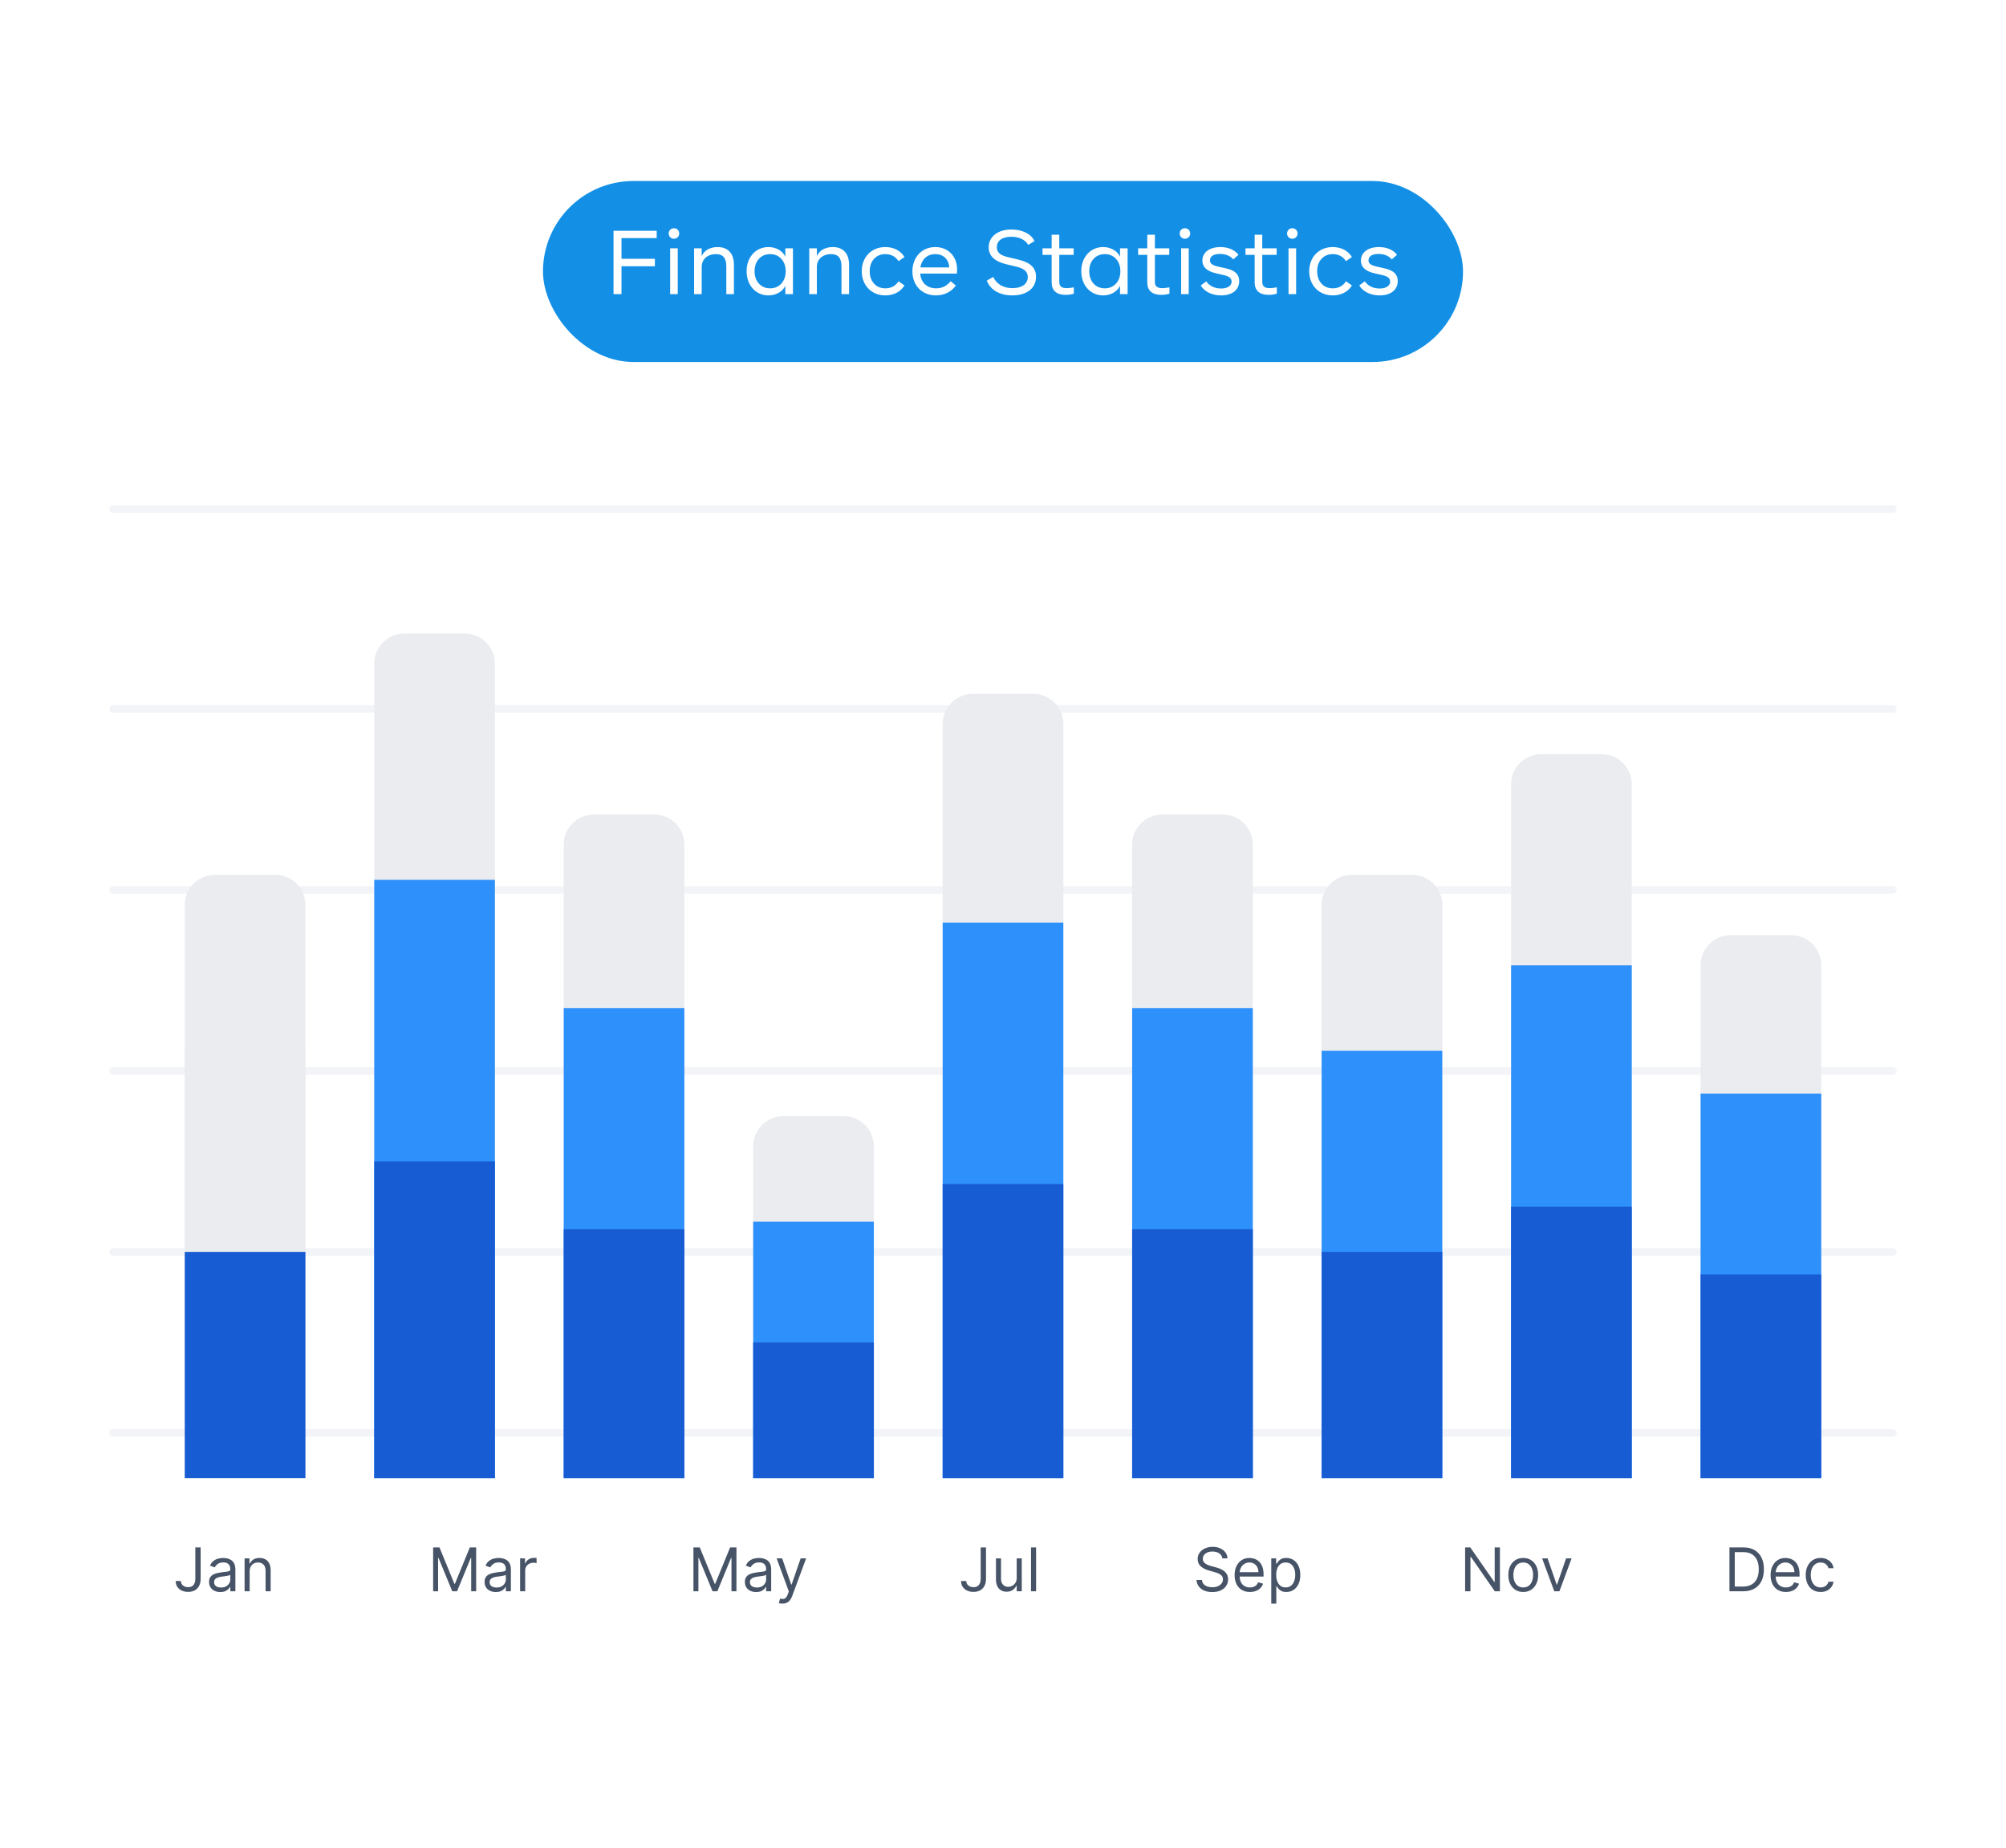
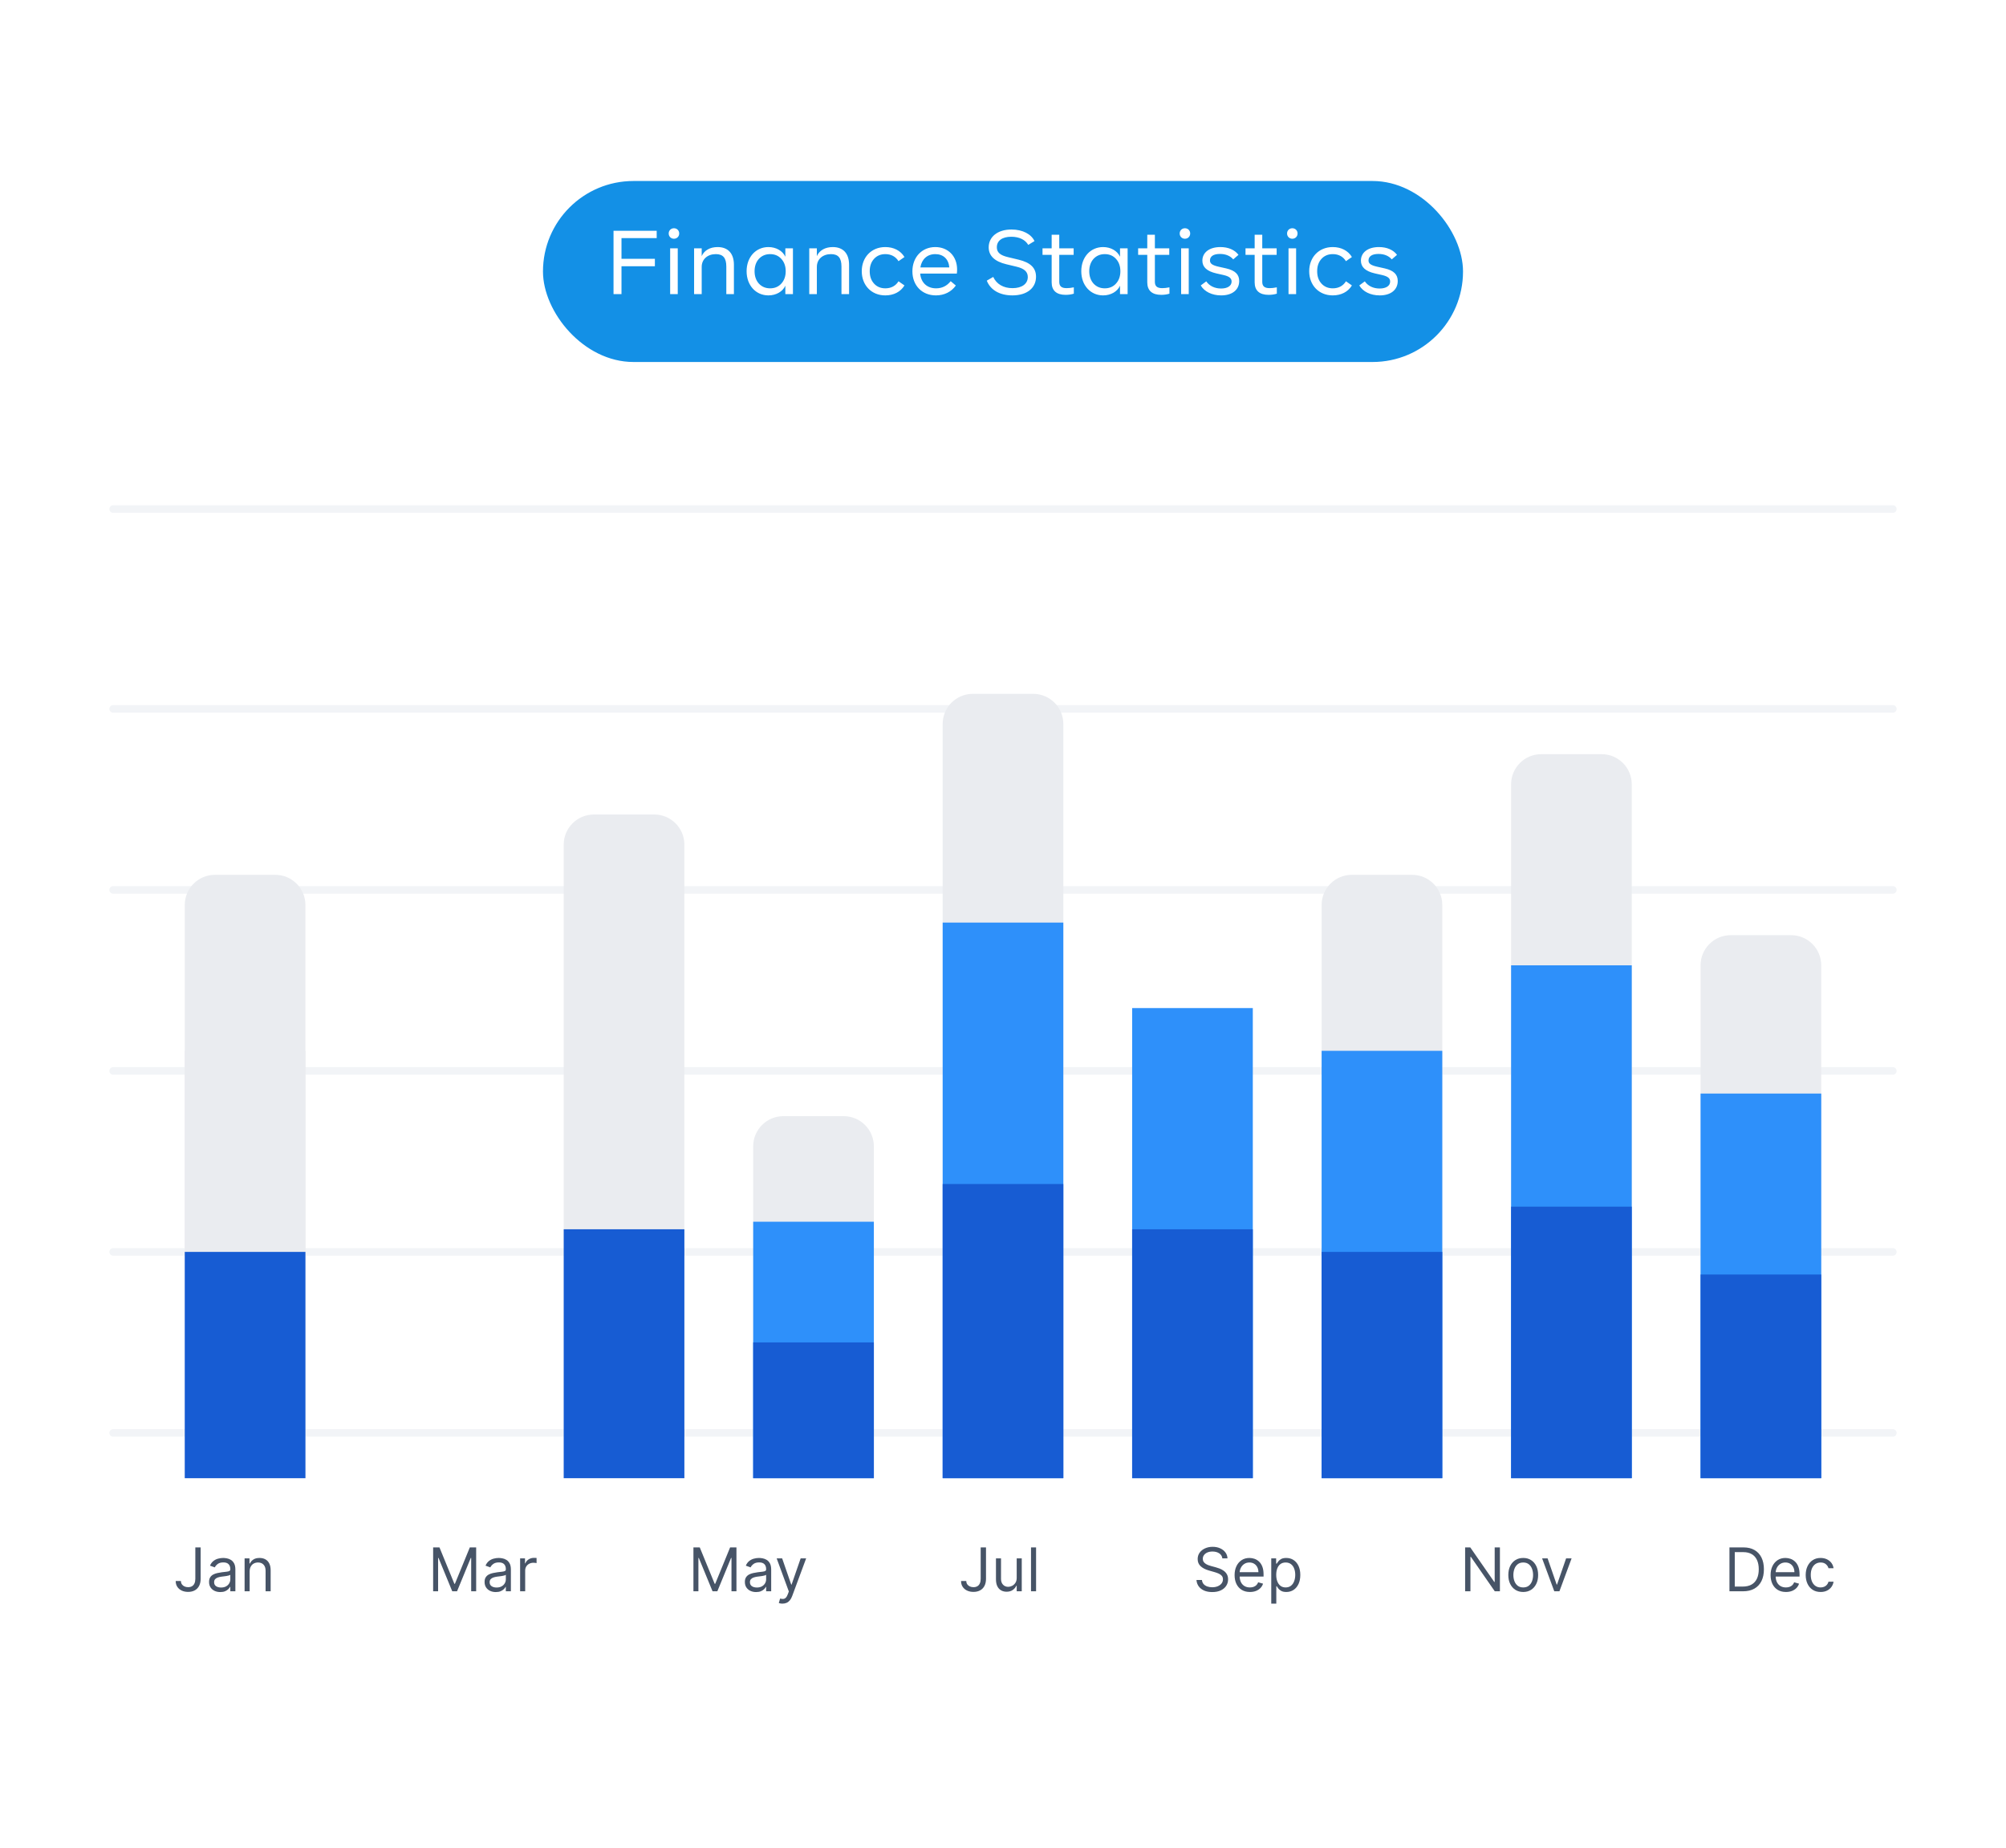
<svg xmlns="http://www.w3.org/2000/svg" width="266" height="245" viewBox="0 0 266 245" fill="none">
  <g filter="url(#filter0_dd_4792_34928)">
    <rect x="6.5" y="2" width="253" height="222" rx="16" fill="white" />
    <rect x="72" y="18" width="122" height="24" rx="12" fill="#1390E6" />
    <path d="M87.079 25.572H82.411V28.32H86.839V29.304H82.411V33H81.355V24.6H87.079V25.572ZM88.671 24.96C88.671 24.564 88.972 24.264 89.368 24.264C89.763 24.264 90.064 24.564 90.064 24.96C90.064 25.356 89.763 25.656 89.368 25.656C88.972 25.656 88.671 25.356 88.671 24.96ZM88.864 33V26.928H89.871V33H88.864ZM97.319 29.112V33H96.311V29.352C96.311 28.2 95.879 27.696 94.919 27.696C93.827 27.696 93.047 28.368 93.047 29.388V33H92.039V26.928H93.047V27.96C93.383 27.192 94.163 26.76 95.159 26.76C96.539 26.76 97.319 27.612 97.319 29.112ZM104.138 26.928H105.146V33H104.138V31.884C103.79 32.664 102.914 33.168 101.894 33.168C100.226 33.168 99.001 31.836 99.001 29.964C99.001 28.092 100.226 26.76 101.894 26.76C102.914 26.76 103.79 27.264 104.138 28.044V26.928ZM104.186 29.964C104.186 29.304 103.994 28.752 103.61 28.332C103.238 27.912 102.734 27.696 102.122 27.696C101.51 27.696 101.006 27.912 100.622 28.332C100.25 28.752 100.058 29.304 100.058 29.964C100.058 30.624 100.25 31.176 100.622 31.596C101.006 32.016 101.51 32.232 102.122 32.232C102.734 32.232 103.238 32.016 103.61 31.596C103.994 31.176 104.186 30.624 104.186 29.964ZM112.589 29.112V33H111.581V29.352C111.581 28.2 111.149 27.696 110.189 27.696C109.097 27.696 108.317 28.368 108.317 29.388V33H107.309V26.928H108.317V27.96C108.653 27.192 109.433 26.76 110.429 26.76C111.809 26.76 112.589 27.612 112.589 29.112ZM114.271 29.964C114.271 28.116 115.543 26.76 117.391 26.76C118.507 26.76 119.419 27.228 119.935 28.08L119.143 28.632C118.771 28.02 118.159 27.696 117.403 27.696C116.791 27.696 116.287 27.9 115.903 28.32C115.519 28.74 115.327 29.28 115.327 29.964C115.327 30.648 115.519 31.188 115.903 31.608C116.287 32.028 116.791 32.232 117.403 32.232C118.159 32.232 118.771 31.908 119.143 31.296L119.935 31.848C119.419 32.7 118.507 33.168 117.391 33.168C115.543 33.168 114.271 31.812 114.271 29.964ZM126.878 30.276H122.018C122.126 31.488 122.942 32.232 124.13 32.232C124.91 32.232 125.558 31.92 126.062 31.284L126.746 31.86C126.158 32.688 125.222 33.168 124.106 33.168C122.27 33.168 120.986 31.86 120.986 29.976C120.986 28.116 122.234 26.76 124.022 26.76C125.714 26.76 126.914 27.972 126.914 29.736C126.914 29.916 126.902 30.096 126.878 30.276ZM122.042 29.46H125.882C125.786 28.344 125.078 27.696 124.022 27.696C122.954 27.696 122.222 28.368 122.042 29.46ZM130.851 31.212L131.703 30.72C132.147 31.68 133.059 32.208 134.259 32.208C135.519 32.208 136.287 31.632 136.287 30.732C136.287 30.048 135.843 29.616 134.799 29.364L133.443 29.04C131.883 28.668 131.103 27.912 131.103 26.796C131.103 25.416 132.267 24.432 134.127 24.432C135.615 24.432 136.755 25.056 137.175 25.968L136.347 26.472C135.951 25.788 135.147 25.392 134.103 25.392C132.903 25.392 132.183 25.908 132.183 26.784C132.183 27.456 132.603 27.852 133.695 28.104L135.051 28.428C136.671 28.812 137.379 29.544 137.379 30.696C137.379 32.16 136.215 33.168 134.247 33.168C132.555 33.168 131.331 32.448 130.851 31.212ZM139.452 31.44V27.792H138.24V26.928H139.452V25.128H140.46V26.928H142.368V27.792H140.46V31.368C140.46 31.956 140.76 32.208 141.444 32.208C141.72 32.208 142.044 32.172 142.392 32.1V32.94C142.044 33.048 141.684 33.096 141.3 33.096C140.1 33.096 139.452 32.532 139.452 31.44ZM148.516 26.928H149.524V33H148.516V31.884C148.168 32.664 147.292 33.168 146.272 33.168C144.604 33.168 143.38 31.836 143.38 29.964C143.38 28.092 144.604 26.76 146.272 26.76C147.292 26.76 148.168 27.264 148.516 28.044V26.928ZM148.564 29.964C148.564 29.304 148.372 28.752 147.988 28.332C147.616 27.912 147.112 27.696 146.5 27.696C145.888 27.696 145.384 27.912 145 28.332C144.628 28.752 144.436 29.304 144.436 29.964C144.436 30.624 144.628 31.176 145 31.596C145.384 32.016 145.888 32.232 146.5 32.232C147.112 32.232 147.616 32.016 147.988 31.596C148.372 31.176 148.564 30.624 148.564 29.964ZM152.131 31.44V27.792H150.919V26.928H152.131V25.128H153.139V26.928H155.047V27.792H153.139V31.368C153.139 31.956 153.439 32.208 154.123 32.208C154.399 32.208 154.723 32.172 155.071 32.1V32.94C154.723 33.048 154.363 33.096 153.979 33.096C152.779 33.096 152.131 32.532 152.131 31.44ZM156.429 24.96C156.429 24.564 156.729 24.264 157.125 24.264C157.521 24.264 157.821 24.564 157.821 24.96C157.821 25.356 157.521 25.656 157.125 25.656C156.729 25.656 156.429 25.356 156.429 24.96ZM156.621 33V26.928H157.629V33H156.621ZM159.221 31.848L159.953 31.308C160.385 31.932 161.093 32.256 161.921 32.256C162.785 32.256 163.313 31.896 163.313 31.332C163.313 30.9 163.013 30.648 162.245 30.468L161.285 30.252C160.037 29.964 159.437 29.412 159.437 28.56C159.437 27.492 160.349 26.76 161.825 26.76C162.881 26.76 163.733 27.132 164.225 27.792L163.529 28.392C163.133 27.924 162.521 27.672 161.765 27.672C160.901 27.672 160.445 27.996 160.445 28.536C160.445 28.932 160.721 29.16 161.537 29.352L162.605 29.592C163.805 29.868 164.321 30.408 164.321 31.26C164.321 32.412 163.421 33.168 161.933 33.168C160.697 33.168 159.701 32.664 159.221 31.848ZM166.37 31.44V27.792H165.158V26.928H166.37V25.128H167.378V26.928H169.286V27.792H167.378V31.368C167.378 31.956 167.678 32.208 168.362 32.208C168.638 32.208 168.962 32.172 169.31 32.1V32.94C168.962 33.048 168.602 33.096 168.218 33.096C167.018 33.096 166.37 32.532 166.37 31.44ZM170.668 24.96C170.668 24.564 170.968 24.264 171.364 24.264C171.76 24.264 172.06 24.564 172.06 24.96C172.06 25.356 171.76 25.656 171.364 25.656C170.968 25.656 170.668 25.356 170.668 24.96ZM170.86 33V26.928H171.868V33H170.86ZM173.603 29.964C173.603 28.116 174.875 26.76 176.723 26.76C177.839 26.76 178.751 27.228 179.267 28.08L178.475 28.632C178.103 28.02 177.491 27.696 176.735 27.696C176.123 27.696 175.619 27.9 175.235 28.32C174.851 28.74 174.659 29.28 174.659 29.964C174.659 30.648 174.851 31.188 175.235 31.608C175.619 32.028 176.123 32.232 176.735 32.232C177.491 32.232 178.103 31.908 178.475 31.296L179.267 31.848C178.751 32.7 177.839 33.168 176.723 33.168C174.875 33.168 173.603 31.812 173.603 29.964ZM180.244 31.848L180.976 31.308C181.408 31.932 182.116 32.256 182.944 32.256C183.808 32.256 184.336 31.896 184.336 31.332C184.336 30.9 184.036 30.648 183.268 30.468L182.308 30.252C181.06 29.964 180.46 29.412 180.46 28.56C180.46 27.492 181.372 26.76 182.848 26.76C183.904 26.76 184.756 27.132 185.248 27.792L184.552 28.392C184.156 27.924 183.544 27.672 182.788 27.672C181.924 27.672 181.468 27.996 181.468 28.536C181.468 28.932 181.744 29.16 182.56 29.352L183.628 29.592C184.828 29.868 185.344 30.408 185.344 31.26C185.344 32.412 184.444 33.168 182.956 33.168C181.72 33.168 180.724 32.664 180.244 31.848Z" fill="white" />
    <line x1="15" y1="61.5" x2="251" y2="61.5" stroke="#F2F4F7" stroke-linecap="round" />
    <line x1="15" y1="88" x2="251" y2="88" stroke="#F2F4F7" stroke-linecap="round" />
    <line x1="15" y1="112" x2="251" y2="112" stroke="#F2F4F7" stroke-linecap="round" />
    <line x1="15" y1="136" x2="251" y2="136" stroke="#F2F4F7" stroke-linecap="round" />
    <line x1="15" y1="160" x2="251" y2="160" stroke="#F2F4F7" stroke-linecap="round" />
    <line x1="15" y1="184" x2="251" y2="184" stroke="#F2F4F7" stroke-linecap="round" />
    <path d="M25.901 199.182H26.605V203.341C26.605 203.712 26.537 204.028 26.401 204.287C26.264 204.547 26.072 204.743 25.824 204.878C25.576 205.012 25.283 205.08 24.946 205.08C24.628 205.08 24.345 205.022 24.097 204.906C23.849 204.789 23.653 204.622 23.511 204.406C23.369 204.19 23.298 203.934 23.298 203.636H23.991C23.991 203.801 24.032 203.945 24.114 204.068C24.197 204.19 24.311 204.284 24.454 204.352C24.599 204.421 24.762 204.455 24.946 204.455C25.149 204.455 25.321 204.412 25.463 204.327C25.605 204.242 25.713 204.117 25.787 203.952C25.863 203.785 25.901 203.582 25.901 203.341V199.182ZM29.21 205.102C28.934 205.102 28.683 205.05 28.457 204.946C28.232 204.84 28.053 204.688 27.921 204.489C27.788 204.288 27.722 204.046 27.722 203.761C27.722 203.511 27.771 203.309 27.869 203.154C27.968 202.996 28.099 202.873 28.264 202.784C28.429 202.695 28.611 202.629 28.81 202.585C29.01 202.54 29.212 202.504 29.415 202.477C29.68 202.443 29.895 202.418 30.06 202.401C30.226 202.382 30.348 202.351 30.423 202.307C30.501 202.263 30.54 202.188 30.54 202.08V202.057C30.54 201.777 30.463 201.559 30.31 201.404C30.158 201.248 29.928 201.171 29.619 201.171C29.299 201.171 29.048 201.241 28.866 201.381C28.685 201.521 28.557 201.671 28.483 201.83L27.847 201.602C27.96 201.337 28.112 201.131 28.301 200.983C28.492 200.833 28.701 200.729 28.926 200.671C29.153 200.61 29.377 200.58 29.597 200.58C29.737 200.58 29.898 200.597 30.079 200.631C30.263 200.663 30.44 200.73 30.611 200.833C30.783 200.935 30.926 201.089 31.04 201.296C31.153 201.502 31.21 201.779 31.21 202.125V205H30.54V204.409H30.506C30.46 204.504 30.384 204.605 30.278 204.713C30.172 204.821 30.031 204.913 29.855 204.989C29.679 205.065 29.464 205.102 29.21 205.102ZM29.312 204.5C29.578 204.5 29.801 204.448 29.983 204.344C30.167 204.24 30.305 204.105 30.398 203.94C30.492 203.776 30.54 203.602 30.54 203.421V202.807C30.511 202.841 30.449 202.872 30.352 202.901C30.258 202.927 30.148 202.951 30.023 202.972C29.9 202.991 29.779 203.008 29.662 203.023C29.546 203.036 29.453 203.047 29.381 203.057C29.206 203.08 29.044 203.117 28.892 203.168C28.742 203.217 28.621 203.292 28.528 203.392C28.438 203.491 28.392 203.625 28.392 203.796C28.392 204.029 28.478 204.205 28.651 204.324C28.825 204.441 29.046 204.5 29.312 204.5ZM33.104 202.375V205H32.434V200.636H33.082V201.318H33.139C33.241 201.097 33.396 200.919 33.604 200.784C33.813 200.648 34.082 200.58 34.411 200.58C34.707 200.58 34.965 200.64 35.187 200.761C35.408 200.881 35.581 201.063 35.704 201.307C35.827 201.549 35.889 201.856 35.889 202.227V205H35.218V202.273C35.218 201.93 35.129 201.663 34.951 201.472C34.773 201.279 34.529 201.182 34.218 201.182C34.004 201.182 33.813 201.228 33.644 201.321C33.477 201.414 33.346 201.549 33.249 201.727C33.153 201.905 33.104 202.121 33.104 202.375Z" fill="#475467" />
    <path d="M57.435 199.182H58.276L60.253 204.011H60.321L62.299 199.182H63.14V205H62.48V200.58H62.424L60.605 205H59.969L58.151 200.58H58.094V205H57.435V199.182ZM65.745 205.102C65.469 205.102 65.218 205.05 64.993 204.946C64.767 204.84 64.588 204.688 64.456 204.489C64.323 204.288 64.257 204.046 64.257 203.761C64.257 203.511 64.306 203.309 64.404 203.154C64.503 202.996 64.635 202.873 64.799 202.784C64.964 202.695 65.146 202.629 65.345 202.585C65.546 202.54 65.747 202.504 65.95 202.477C66.215 202.443 66.43 202.418 66.595 202.401C66.761 202.382 66.883 202.351 66.959 202.307C67.036 202.263 67.075 202.188 67.075 202.08V202.057C67.075 201.777 66.998 201.559 66.845 201.404C66.693 201.248 66.463 201.171 66.154 201.171C65.834 201.171 65.584 201.241 65.402 201.381C65.22 201.521 65.092 201.671 65.018 201.83L64.382 201.602C64.495 201.337 64.647 201.131 64.836 200.983C65.028 200.833 65.236 200.729 65.461 200.671C65.689 200.61 65.912 200.58 66.132 200.58C66.272 200.58 66.433 200.597 66.615 200.631C66.798 200.663 66.975 200.73 67.146 200.833C67.318 200.935 67.461 201.089 67.575 201.296C67.689 201.502 67.745 201.779 67.745 202.125V205H67.075V204.409H67.041C66.995 204.504 66.92 204.605 66.814 204.713C66.707 204.821 66.566 204.913 66.39 204.989C66.214 205.065 65.999 205.102 65.745 205.102ZM65.848 204.5C66.113 204.5 66.336 204.448 66.518 204.344C66.702 204.24 66.84 204.105 66.933 203.94C67.028 203.776 67.075 203.602 67.075 203.421V202.807C67.046 202.841 66.984 202.872 66.887 202.901C66.793 202.927 66.683 202.951 66.558 202.972C66.435 202.991 66.314 203.008 66.197 203.023C66.082 203.036 65.988 203.047 65.916 203.057C65.742 203.08 65.579 203.117 65.427 203.168C65.278 203.217 65.156 203.292 65.064 203.392C64.973 203.491 64.927 203.625 64.927 203.796C64.927 204.029 65.013 204.205 65.186 204.324C65.36 204.441 65.581 204.5 65.848 204.5ZM68.969 205V200.636H69.617V201.296H69.662C69.742 201.08 69.886 200.904 70.094 200.77C70.302 200.636 70.537 200.568 70.799 200.568C70.848 200.568 70.909 200.569 70.983 200.571C71.057 200.573 71.113 200.576 71.151 200.58V201.261C71.128 201.256 71.076 201.247 70.995 201.236C70.915 201.223 70.831 201.216 70.742 201.216C70.53 201.216 70.34 201.261 70.174 201.35C70.009 201.437 69.878 201.558 69.782 201.713C69.687 201.867 69.64 202.042 69.64 202.239V205H68.969Z" fill="#475467" />
    <path d="M91.951 199.182H92.791L94.769 204.011H94.837L96.814 199.182H97.655V205H96.996V200.58H96.939L95.121 205H94.485L92.666 200.58H92.61V205H91.951V199.182ZM100.261 205.102C99.984 205.102 99.734 205.05 99.508 204.946C99.283 204.84 99.104 204.688 98.971 204.489C98.839 204.288 98.772 204.046 98.772 203.761C98.772 203.511 98.822 203.309 98.92 203.154C99.019 202.996 99.15 202.873 99.315 202.784C99.48 202.695 99.662 202.629 99.86 202.585C100.061 202.54 100.263 202.504 100.466 202.477C100.731 202.443 100.946 202.418 101.11 202.401C101.277 202.382 101.398 202.351 101.474 202.307C101.552 202.263 101.591 202.188 101.591 202.08V202.057C101.591 201.777 101.514 201.559 101.36 201.404C101.209 201.248 100.979 201.171 100.67 201.171C100.35 201.171 100.099 201.241 99.917 201.381C99.735 201.521 99.608 201.671 99.534 201.83L98.897 201.602C99.011 201.337 99.162 201.131 99.352 200.983C99.543 200.833 99.751 200.729 99.977 200.671C100.204 200.61 100.428 200.58 100.647 200.58C100.788 200.58 100.949 200.597 101.13 200.631C101.314 200.663 101.491 200.73 101.662 200.833C101.834 200.935 101.977 201.089 102.091 201.296C102.204 201.502 102.261 201.779 102.261 202.125V205H101.591V204.409H101.556C101.511 204.504 101.435 204.605 101.329 204.713C101.223 204.821 101.082 204.913 100.906 204.989C100.73 205.065 100.515 205.102 100.261 205.102ZM100.363 204.5C100.628 204.5 100.852 204.448 101.034 204.344C101.217 204.24 101.356 204.105 101.449 203.94C101.543 203.776 101.591 203.602 101.591 203.421V202.807C101.562 202.841 101.5 202.872 101.403 202.901C101.308 202.927 101.199 202.951 101.074 202.972C100.95 202.991 100.83 203.008 100.713 203.023C100.597 203.036 100.503 203.047 100.431 203.057C100.257 203.08 100.094 203.117 99.943 203.168C99.793 203.217 99.672 203.292 99.579 203.392C99.488 203.491 99.443 203.625 99.443 203.796C99.443 204.029 99.529 204.205 99.701 204.324C99.876 204.441 100.096 204.5 100.363 204.5ZM103.76 206.636C103.647 206.636 103.545 206.627 103.456 206.608C103.367 206.591 103.306 206.574 103.272 206.557L103.442 205.966C103.605 206.008 103.749 206.023 103.874 206.011C103.999 206 104.11 205.944 104.206 205.844C104.305 205.745 104.395 205.585 104.476 205.364L104.601 205.023L102.988 200.636H103.715L104.919 204.114H104.965L106.169 200.636H106.897L105.044 205.636C104.961 205.862 104.858 206.048 104.735 206.196C104.612 206.346 104.469 206.457 104.306 206.529C104.145 206.601 103.963 206.636 103.76 206.636Z" fill="#475467" />
    <path d="M130.041 199.182H130.746V203.341C130.746 203.712 130.678 204.028 130.541 204.287C130.405 204.547 130.213 204.743 129.964 204.878C129.716 205.012 129.424 205.08 129.087 205.08C128.768 205.08 128.485 205.022 128.237 204.906C127.989 204.789 127.794 204.622 127.652 204.406C127.51 204.19 127.439 203.934 127.439 203.636H128.132C128.132 203.801 128.173 203.945 128.254 204.068C128.338 204.19 128.451 204.284 128.595 204.352C128.739 204.421 128.903 204.455 129.087 204.455C129.289 204.455 129.462 204.412 129.604 204.327C129.746 204.242 129.854 204.117 129.928 203.952C130.003 203.785 130.041 203.582 130.041 203.341V199.182ZM134.817 203.216V200.636H135.487V205H134.817V204.261H134.771C134.669 204.483 134.51 204.672 134.294 204.827C134.078 204.98 133.805 205.057 133.476 205.057C133.203 205.057 132.961 204.997 132.749 204.878C132.536 204.757 132.37 204.575 132.249 204.333C132.127 204.088 132.067 203.78 132.067 203.409V200.636H132.737V203.364C132.737 203.682 132.826 203.936 133.004 204.125C133.184 204.315 133.413 204.409 133.692 204.409C133.858 204.409 134.028 204.367 134.2 204.281C134.375 204.196 134.52 204.065 134.638 203.889C134.757 203.713 134.817 203.489 134.817 203.216ZM137.386 199.182V205H136.715V199.182H137.386Z" fill="#475467" />
    <path d="M162.086 200.636C162.051 200.349 161.913 200.125 161.671 199.966C161.428 199.807 161.131 199.727 160.779 199.727C160.521 199.727 160.296 199.769 160.103 199.852C159.911 199.936 159.762 200.05 159.654 200.196C159.548 200.342 159.495 200.508 159.495 200.693C159.495 200.849 159.532 200.982 159.605 201.094C159.681 201.204 159.778 201.296 159.895 201.369C160.013 201.441 160.136 201.501 160.265 201.548C160.393 201.594 160.512 201.631 160.62 201.659L161.211 201.818C161.362 201.858 161.531 201.913 161.716 201.983C161.904 202.053 162.083 202.149 162.253 202.27C162.426 202.389 162.568 202.543 162.679 202.73C162.791 202.918 162.847 203.148 162.847 203.421C162.847 203.735 162.765 204.019 162.6 204.273C162.437 204.527 162.198 204.728 161.884 204.878C161.571 205.028 161.192 205.102 160.745 205.102C160.328 205.102 159.967 205.035 159.662 204.901C159.359 204.766 159.121 204.579 158.946 204.338C158.774 204.098 158.676 203.818 158.654 203.5H159.381C159.4 203.72 159.474 203.902 159.603 204.046C159.733 204.188 159.898 204.294 160.097 204.364C160.298 204.432 160.514 204.466 160.745 204.466C161.014 204.466 161.255 204.422 161.469 204.335C161.683 204.246 161.853 204.123 161.978 203.966C162.103 203.807 162.165 203.621 162.165 203.409C162.165 203.216 162.111 203.059 162.003 202.938C161.895 202.816 161.753 202.718 161.577 202.642C161.401 202.566 161.211 202.5 161.006 202.443L160.29 202.239C159.836 202.108 159.476 201.922 159.211 201.679C158.945 201.437 158.813 201.119 158.813 200.727C158.813 200.402 158.901 200.118 159.077 199.875C159.255 199.631 159.494 199.441 159.793 199.307C160.094 199.171 160.43 199.102 160.801 199.102C161.176 199.102 161.51 199.17 161.801 199.304C162.093 199.437 162.324 199.618 162.495 199.85C162.667 200.081 162.758 200.343 162.767 200.636H162.086ZM165.744 205.091C165.324 205.091 164.961 204.998 164.656 204.813C164.353 204.625 164.119 204.364 163.954 204.029C163.791 203.691 163.71 203.299 163.71 202.852C163.71 202.405 163.791 202.011 163.954 201.671C164.119 201.328 164.348 201.061 164.642 200.869C164.937 200.676 165.282 200.58 165.676 200.58C165.903 200.58 166.127 200.618 166.349 200.693C166.571 200.769 166.772 200.892 166.954 201.063C167.136 201.231 167.281 201.455 167.389 201.733C167.497 202.011 167.551 202.354 167.551 202.761V203.046H164.187V202.466H166.869C166.869 202.22 166.82 202 166.721 201.807C166.625 201.614 166.486 201.461 166.306 201.35C166.128 201.238 165.918 201.182 165.676 201.182C165.409 201.182 165.178 201.248 164.983 201.381C164.789 201.511 164.641 201.682 164.537 201.892C164.432 202.102 164.38 202.328 164.38 202.568V202.955C164.38 203.284 164.437 203.564 164.551 203.793C164.666 204.02 164.826 204.193 165.031 204.313C165.235 204.43 165.473 204.489 165.744 204.489C165.92 204.489 166.079 204.464 166.221 204.415C166.365 204.364 166.489 204.288 166.593 204.188C166.698 204.085 166.778 203.958 166.835 203.807L167.483 203.989C167.414 204.208 167.3 204.402 167.139 204.568C166.978 204.733 166.779 204.862 166.542 204.955C166.306 205.046 166.039 205.091 165.744 205.091ZM168.571 206.636V200.636H169.218V201.33H169.298C169.347 201.254 169.415 201.157 169.502 201.04C169.592 200.921 169.718 200.815 169.883 200.722C170.05 200.627 170.275 200.58 170.559 200.58C170.927 200.58 171.251 200.672 171.531 200.855C171.811 201.039 172.03 201.299 172.187 201.636C172.344 201.974 172.423 202.371 172.423 202.83C172.423 203.292 172.344 203.692 172.187 204.031C172.03 204.368 171.812 204.63 171.534 204.815C171.255 204.999 170.934 205.091 170.571 205.091C170.29 205.091 170.066 205.045 169.897 204.952C169.729 204.857 169.599 204.75 169.508 204.631C169.417 204.51 169.347 204.409 169.298 204.33H169.241V206.636H168.571ZM169.23 202.818C169.23 203.148 169.278 203.439 169.375 203.69C169.471 203.94 169.612 204.136 169.798 204.279C169.984 204.419 170.211 204.489 170.48 204.489C170.76 204.489 170.994 204.415 171.181 204.267C171.371 204.118 171.513 203.917 171.608 203.665C171.704 203.411 171.752 203.129 171.752 202.818C171.752 202.511 171.705 202.235 171.61 201.989C171.518 201.741 171.377 201.545 171.187 201.401C171 201.255 170.764 201.182 170.48 201.182C170.207 201.182 169.978 201.251 169.792 201.389C169.607 201.526 169.467 201.717 169.372 201.963C169.277 202.208 169.23 202.493 169.23 202.818Z" fill="#475467" />
    <path d="M198.892 199.182V205H198.211L195.04 200.432H194.983V205H194.279V199.182H194.961L198.142 203.761H198.199V199.182H198.892ZM201.984 205.091C201.59 205.091 201.244 204.997 200.947 204.81C200.652 204.622 200.421 204.36 200.254 204.023C200.089 203.686 200.007 203.292 200.007 202.841C200.007 202.386 200.089 201.99 200.254 201.651C200.421 201.312 200.652 201.048 200.947 200.861C201.244 200.673 201.59 200.58 201.984 200.58C202.378 200.58 202.723 200.673 203.018 200.861C203.315 201.048 203.547 201.312 203.711 201.651C203.878 201.99 203.961 202.386 203.961 202.841C203.961 203.292 203.878 203.686 203.711 204.023C203.547 204.36 203.315 204.622 203.018 204.81C202.723 204.997 202.378 205.091 201.984 205.091ZM201.984 204.489C202.283 204.489 202.529 204.412 202.723 204.259C202.916 204.105 203.059 203.904 203.152 203.654C203.244 203.404 203.291 203.133 203.291 202.841C203.291 202.549 203.244 202.278 203.152 202.026C203.059 201.774 202.916 201.57 202.723 201.415C202.529 201.26 202.283 201.182 201.984 201.182C201.685 201.182 201.439 201.26 201.245 201.415C201.052 201.57 200.909 201.774 200.816 202.026C200.724 202.278 200.677 202.549 200.677 202.841C200.677 203.133 200.724 203.404 200.816 203.654C200.909 203.904 201.052 204.105 201.245 204.259C201.439 204.412 201.685 204.489 201.984 204.489ZM208.397 200.636L206.783 205H206.101L204.488 200.636H205.215L206.419 204.114H206.465L207.669 200.636H208.397Z" fill="#475467" />
    <path d="M231.125 205H229.33V199.182H231.205C231.769 199.182 232.252 199.298 232.653 199.531C233.055 199.762 233.363 200.095 233.577 200.529C233.791 200.96 233.898 201.477 233.898 202.08C233.898 202.686 233.79 203.208 233.574 203.645C233.358 204.081 233.044 204.416 232.631 204.651C232.218 204.884 231.716 205 231.125 205ZM230.034 204.375H231.08C231.561 204.375 231.959 204.282 232.276 204.097C232.592 203.911 232.828 203.647 232.983 203.304C233.138 202.961 233.216 202.553 233.216 202.08C233.216 201.61 233.139 201.206 232.986 200.867C232.832 200.526 232.603 200.264 232.298 200.083C231.993 199.899 231.614 199.807 231.159 199.807H230.034V204.375ZM236.818 205.091C236.398 205.091 236.035 204.998 235.73 204.813C235.427 204.625 235.193 204.364 235.028 204.029C234.866 203.691 234.784 203.299 234.784 202.852C234.784 202.405 234.866 202.011 235.028 201.671C235.193 201.328 235.422 201.061 235.716 200.869C236.011 200.676 236.356 200.58 236.75 200.58C236.977 200.58 237.202 200.618 237.423 200.693C237.645 200.769 237.847 200.892 238.028 201.063C238.21 201.231 238.355 201.455 238.463 201.733C238.571 202.011 238.625 202.354 238.625 202.761V203.046H235.261V202.466H237.943C237.943 202.22 237.894 202 237.795 201.807C237.699 201.614 237.561 201.461 237.381 201.35C237.203 201.238 236.992 201.182 236.75 201.182C236.483 201.182 236.252 201.248 236.057 201.381C235.864 201.511 235.715 201.682 235.611 201.892C235.507 202.102 235.455 202.328 235.455 202.568V202.955C235.455 203.284 235.511 203.564 235.625 203.793C235.741 204.02 235.901 204.193 236.105 204.313C236.31 204.43 236.547 204.489 236.818 204.489C236.994 204.489 237.153 204.464 237.295 204.415C237.439 204.364 237.563 204.288 237.668 204.188C237.772 204.085 237.852 203.958 237.909 203.807L238.557 203.989C238.489 204.208 238.374 204.402 238.213 204.568C238.052 204.733 237.853 204.862 237.616 204.955C237.38 205.046 237.114 205.091 236.818 205.091ZM241.418 205.091C241.009 205.091 240.656 204.994 240.361 204.801C240.065 204.608 239.838 204.342 239.679 204.003C239.52 203.664 239.44 203.277 239.44 202.841C239.44 202.398 239.522 202.007 239.685 201.668C239.849 201.327 240.079 201.061 240.372 200.869C240.668 200.676 241.012 200.58 241.406 200.58C241.713 200.58 241.99 200.636 242.236 200.75C242.482 200.864 242.684 201.023 242.841 201.227C242.998 201.432 243.096 201.671 243.134 201.943H242.463C242.412 201.744 242.298 201.568 242.122 201.415C241.948 201.26 241.713 201.182 241.418 201.182C241.156 201.182 240.927 201.25 240.73 201.386C240.535 201.521 240.383 201.711 240.273 201.958C240.165 202.202 240.111 202.489 240.111 202.818C240.111 203.155 240.164 203.449 240.27 203.699C240.378 203.949 240.529 204.143 240.724 204.281C240.921 204.42 241.152 204.489 241.418 204.489C241.592 204.489 241.75 204.458 241.892 204.398C242.034 204.337 242.154 204.25 242.253 204.136C242.351 204.023 242.421 203.886 242.463 203.727H243.134C243.096 203.985 243.002 204.217 242.852 204.423C242.705 204.628 242.509 204.791 242.264 204.912C242.022 205.031 241.74 205.091 241.418 205.091Z" fill="#475467" />
    <g clip-path="url(#clip0_4792_34928)">
      <g clip-path="url(#clip1_4792_34928)">
        <path d="M24.5 110H40.5V190H24.5V110Z" fill="#EAECF0" />
        <path d="M24.5 133.333H40.5V190H24.5V133.333Z" fill="#EAECF0" />
        <path d="M24.5 160H40.5V190H24.5V160Z" fill="#175CD3" />
      </g>
      <g clip-path="url(#clip2_4792_34928)">
        <path d="M49.625 78H65.625V190H49.625V78Z" fill="#EAECF0" />
        <path d="M49.625 110.667H65.625V190H49.625V110.667Z" fill="#2E90FA" />
        <path d="M49.625 148H65.625V190H49.625V148Z" fill="#175CD3" />
      </g>
      <g clip-path="url(#clip3_4792_34928)">
        <path d="M74.75 102H90.75V190H74.75V102Z" fill="#EAECF0" />
-         <path d="M74.75 127.667H90.75V190H74.75V127.667Z" fill="#2E90FA" />
+         <path d="M74.75 127.667H90.75V190V127.667Z" fill="#2E90FA" />
        <path d="M74.75 157H90.75V190H74.75V157Z" fill="#175CD3" />
      </g>
      <g clip-path="url(#clip4_4792_34928)">
        <path d="M99.875 142H115.875V190H99.875V142Z" fill="#EAECF0" />
        <path d="M99.875 156H115.875V190H99.875V156Z" fill="#2E90FA" />
        <path d="M99.875 172H115.875V190H99.875V172Z" fill="#175CD3" />
      </g>
      <g clip-path="url(#clip5_4792_34928)">
        <path d="M125 86H141V190H125V86Z" fill="#EAECF0" />
        <path d="M125 116.333H141V190H125V116.333Z" fill="#2E90FA" />
        <path d="M125 151H141V190H125V151Z" fill="#175CD3" />
      </g>
      <g clip-path="url(#clip6_4792_34928)">
-         <path d="M150.125 102H166.125V190H150.125V102Z" fill="#EAECF0" />
        <path d="M150.125 127.667H166.125V190H150.125V127.667Z" fill="#2E90FA" />
        <path d="M150.125 157H166.125V190H150.125V157Z" fill="#175CD3" />
      </g>
      <g clip-path="url(#clip7_4792_34928)">
        <path d="M175.25 110H191.25V190H175.25V110Z" fill="#EAECF0" />
        <path d="M175.25 133.333H191.25V190H175.25V133.333Z" fill="#2E90FA" />
        <path d="M175.25 160H191.25V190H175.25V160Z" fill="#175CD3" />
      </g>
      <g clip-path="url(#clip8_4792_34928)">
        <path d="M200.375 94H216.375V190H200.375V94Z" fill="#EAECF0" />
        <path d="M200.375 122H216.375V190H200.375V122Z" fill="#2E90FA" />
        <path d="M200.375 154H216.375V190H200.375V154Z" fill="#175CD3" />
      </g>
      <g clip-path="url(#clip9_4792_34928)">
        <path d="M225.5 118H241.5V190H225.5V118Z" fill="#EAECF0" />
        <path d="M225.5 139H241.5V190H225.5V139Z" fill="#2E90FA" />
        <path d="M225.5 163H241.5V190H225.5V163Z" fill="#175CD3" />
      </g>
    </g>
  </g>
  <defs>
    <filter id="filter0_dd_4792_34928" x="0.5" y="0" width="265" height="245" filterUnits="userSpaceOnUse" color-interpolation-filters="sRGB">
      <feFlood flood-opacity="0" result="BackgroundImageFix" />
      <feColorMatrix in="SourceAlpha" type="matrix" values="0 0 0 0 0 0 0 0 0 0 0 0 0 0 0 0 0 0 127 0" result="hardAlpha" />
      <feMorphology radius="2" operator="erode" in="SourceAlpha" result="effect1_dropShadow_4792_34928" />
      <feOffset dy="2" />
      <feGaussianBlur stdDeviation="2" />
      <feColorMatrix type="matrix" values="0 0 0 0 0.063 0 0 0 0 0.094 0 0 0 0 0.157 0 0 0 0.06 0" />
      <feBlend mode="normal" in2="BackgroundImageFix" result="effect1_dropShadow_4792_34928" />
      <feColorMatrix in="SourceAlpha" type="matrix" values="0 0 0 0 0 0 0 0 0 0 0 0 0 0 0 0 0 0 127 0" result="hardAlpha" />
      <feMorphology radius="2" operator="erode" in="SourceAlpha" result="effect2_dropShadow_4792_34928" />
      <feOffset dy="4" />
      <feGaussianBlur stdDeviation="4" />
      <feColorMatrix type="matrix" values="0 0 0 0 0.063 0 0 0 0 0.094 0 0 0 0 0.157 0 0 0 0.1 0" />
      <feBlend mode="normal" in2="effect1_dropShadow_4792_34928" result="effect2_dropShadow_4792_34928" />
      <feBlend mode="normal" in="SourceGraphic" in2="effect2_dropShadow_4792_34928" result="shape" />
    </filter>
    <clipPath id="clip0_4792_34928">
      <rect width="241" height="128" fill="white" transform="translate(12.5 62)" />
    </clipPath>
    <clipPath id="clip1_4792_34928">
      <path d="M24.5 114C24.5 111.791 26.291 110 28.5 110H36.5C38.709 110 40.5 111.791 40.5 114V190H24.5V114Z" fill="white" />
    </clipPath>
    <clipPath id="clip2_4792_34928">
-       <path d="M49.625 82C49.625 79.791 51.416 78 53.625 78H61.625C63.834 78 65.625 79.791 65.625 82V190H49.625V82Z" fill="white" />
-     </clipPath>
+       </clipPath>
    <clipPath id="clip3_4792_34928">
      <path d="M74.75 106C74.75 103.791 76.541 102 78.75 102H86.75C88.959 102 90.75 103.791 90.75 106V190H74.75V106Z" fill="white" />
    </clipPath>
    <clipPath id="clip4_4792_34928">
      <path d="M99.875 146C99.875 143.791 101.666 142 103.875 142H111.875C114.084 142 115.875 143.791 115.875 146V190H99.875V146Z" fill="white" />
    </clipPath>
    <clipPath id="clip5_4792_34928">
      <path d="M125 90C125 87.791 126.791 86 129 86H137C139.209 86 141 87.791 141 90V190H125V90Z" fill="white" />
    </clipPath>
    <clipPath id="clip6_4792_34928">
      <path d="M150.125 106C150.125 103.791 151.916 102 154.125 102H162.125C164.334 102 166.125 103.791 166.125 106V190H150.125V106Z" fill="white" />
    </clipPath>
    <clipPath id="clip7_4792_34928">
      <path d="M175.25 114C175.25 111.791 177.041 110 179.25 110H187.25C189.459 110 191.25 111.791 191.25 114V190H175.25V114Z" fill="white" />
    </clipPath>
    <clipPath id="clip8_4792_34928">
      <path d="M200.375 98C200.375 95.791 202.166 94 204.375 94H212.375C214.584 94 216.375 95.791 216.375 98V190H200.375V98Z" fill="white" />
    </clipPath>
    <clipPath id="clip9_4792_34928">
      <path d="M225.5 122C225.5 119.791 227.291 118 229.5 118H237.5C239.709 118 241.5 119.791 241.5 122V190H225.5V122Z" fill="white" />
    </clipPath>
  </defs>
</svg>